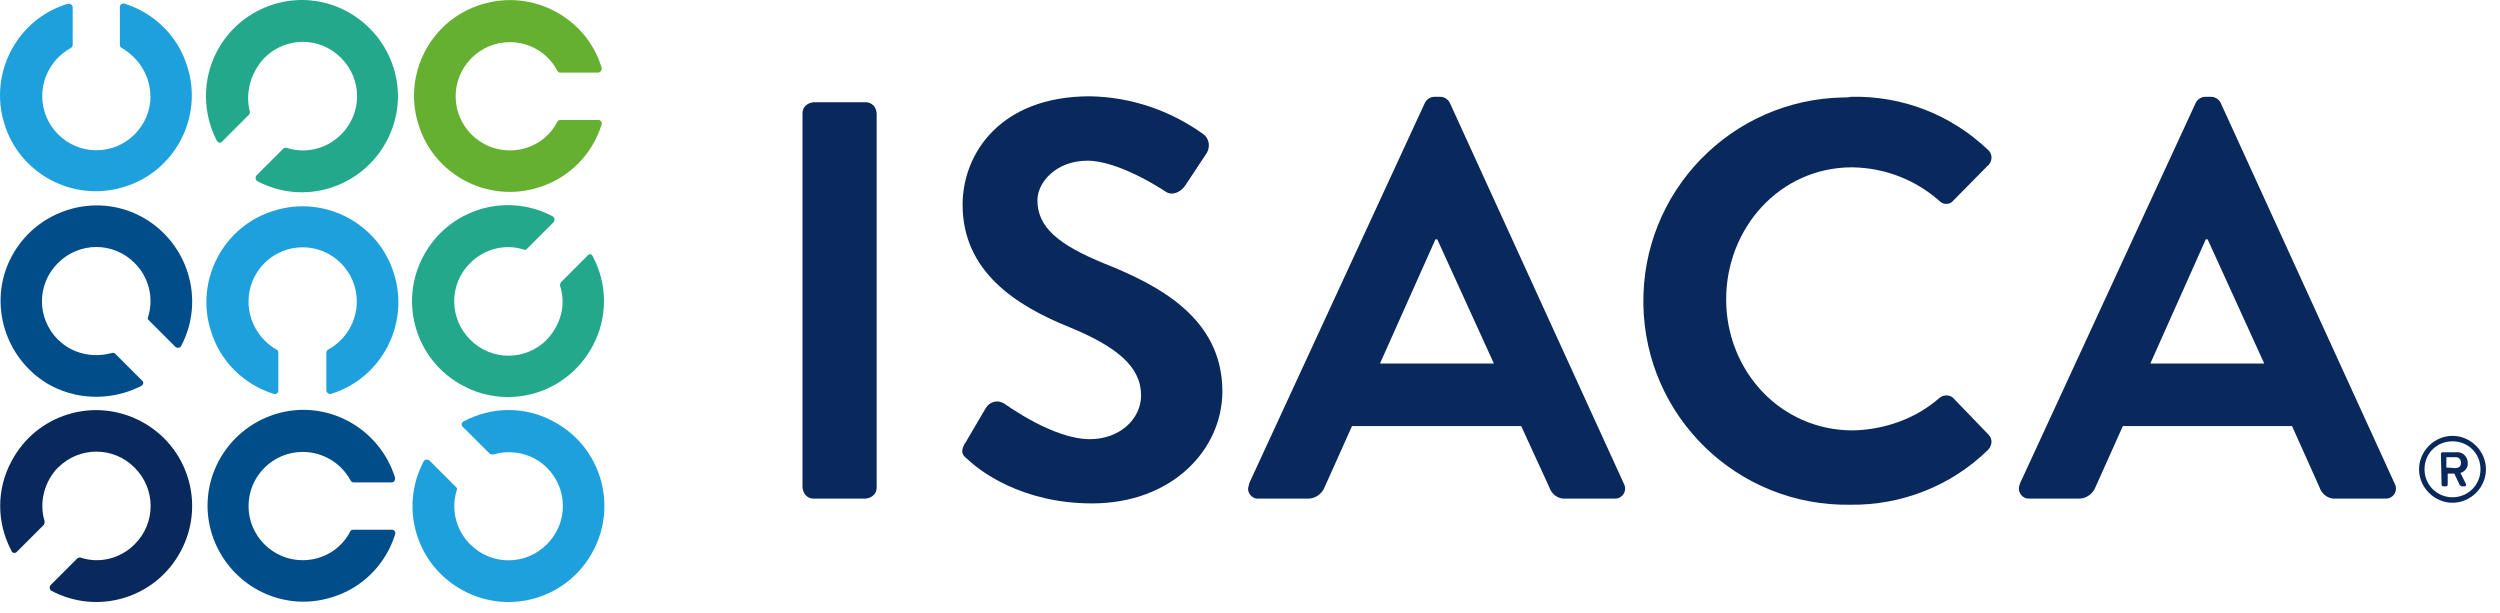
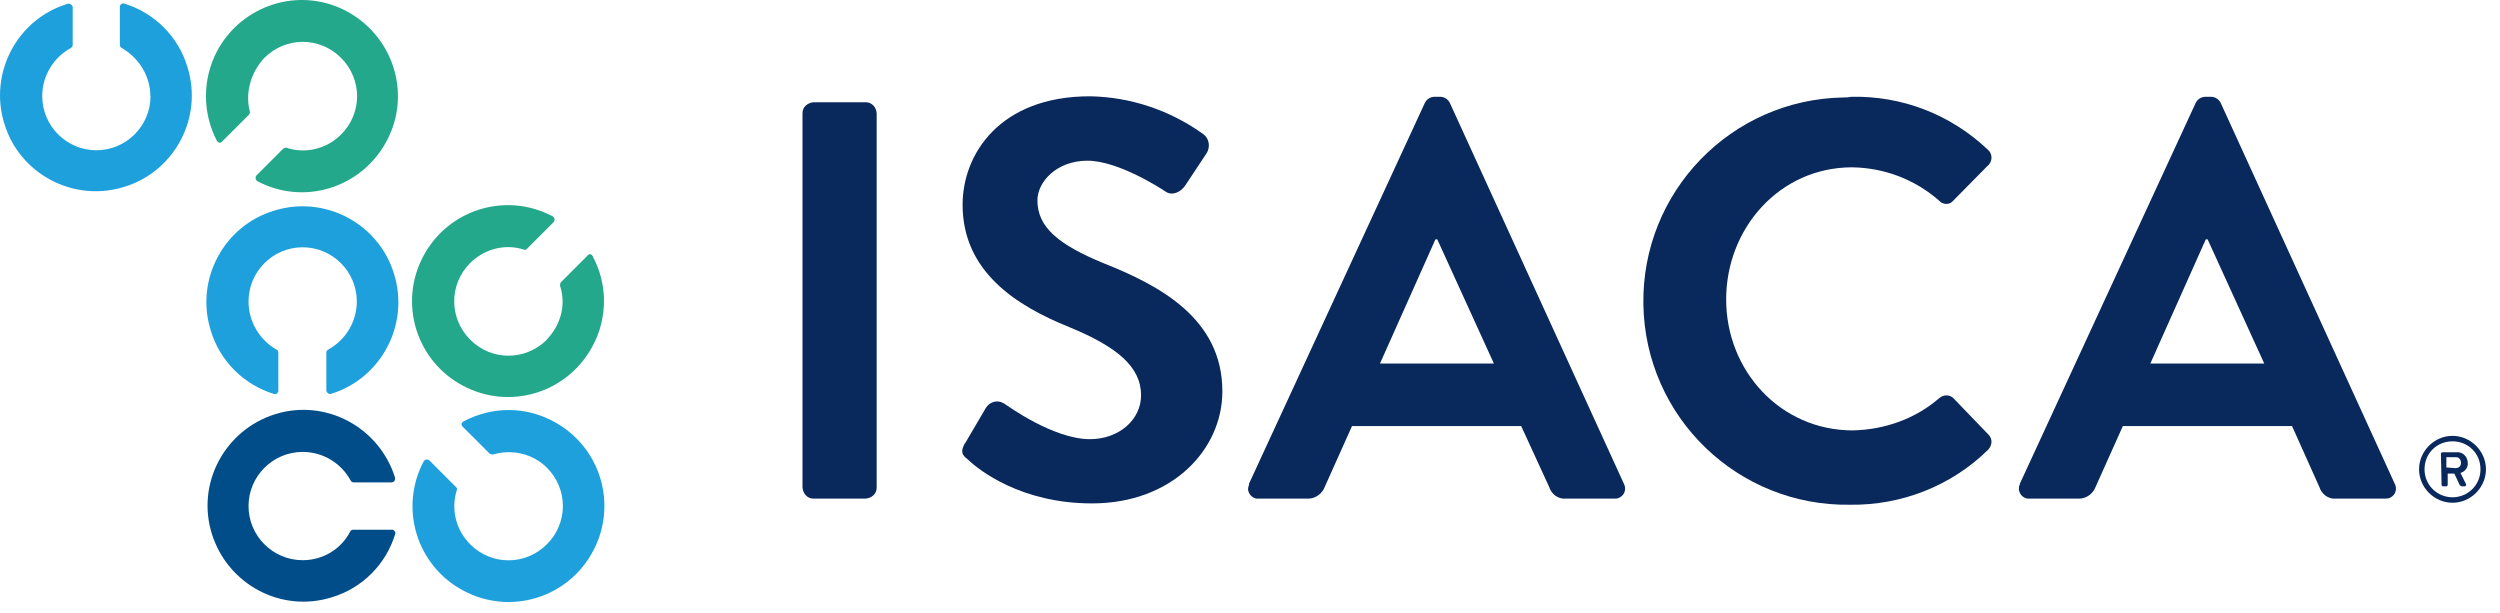
<svg xmlns="http://www.w3.org/2000/svg" viewBox="0 0 151 37" fill="none">
-   <path d="M3.501 20.516C2.211 19.226 2.211 17.166 3.501 15.886C4.791 14.596 6.851 14.596 8.131 15.886C8.981 16.726 9.311 17.986 8.941 19.156C8.901 19.226 8.941 19.306 8.981 19.336L10.601 20.956C10.671 21.026 10.821 21.026 10.891 20.956L10.931 20.916C12.441 18.086 11.331 14.586 8.541 13.086C5.741 11.576 2.211 12.676 0.711 15.476C-0.799 18.276 0.311 21.806 3.101 23.306C4.791 24.186 6.821 24.186 8.541 23.306C8.651 23.236 8.691 23.126 8.611 23.016L8.571 22.976L6.951 21.356C6.951 21.356 6.841 21.286 6.771 21.316C5.591 21.646 4.341 21.356 3.501 20.506" fill="#004D89" />
-   <path d="M3.501 28.246C4.791 26.956 6.851 26.956 8.131 28.246C9.421 29.536 9.421 31.596 8.131 32.876C7.291 33.726 6.031 34.056 4.891 33.686C4.821 33.646 4.741 33.686 4.671 33.726L3.051 35.346C2.981 35.416 2.981 35.566 3.051 35.636L3.091 35.676C5.921 37.186 9.421 36.116 10.921 33.286C12.431 30.456 11.361 26.956 8.531 25.456C5.701 23.946 2.201 25.016 0.701 27.846C-0.219 29.536 -0.219 31.566 0.701 33.286C0.741 33.396 0.881 33.436 0.991 33.356L1.031 33.316L2.651 31.696C2.651 31.696 2.721 31.546 2.691 31.476C2.361 30.376 2.651 29.126 3.501 28.236" fill="#09285C" />
  <path d="M18.28 33.836C16.48 33.836 15.011 32.366 15.011 30.566C15.011 28.766 16.48 27.296 18.28 27.296C19.491 27.296 20.601 27.956 21.18 29.026C21.221 29.096 21.291 29.136 21.36 29.136H23.64C23.75 29.136 23.86 29.066 23.86 28.916V28.846C22.901 25.796 19.671 24.066 16.62 25.016C13.57 25.976 11.841 29.206 12.8 32.256C13.761 35.306 16.991 37.036 20.041 36.076C21.881 35.526 23.311 34.086 23.87 32.256C23.91 32.146 23.831 32.036 23.721 31.996H21.331C21.261 31.996 21.18 32.036 21.151 32.106C20.601 33.176 19.5 33.836 18.28 33.836Z" fill="#004D89" />
  <path d="M15.011 18.206C15.011 16.406 16.481 14.936 18.281 14.936C20.081 14.936 21.551 16.406 21.551 18.206C21.551 19.416 20.891 20.526 19.821 21.116C19.751 21.156 19.711 21.226 19.711 21.296V23.576C19.711 23.686 19.821 23.796 19.931 23.796H19.971C23.021 22.876 24.751 19.606 23.801 16.546C22.881 13.496 19.611 11.766 16.551 12.726C13.501 13.646 11.771 16.916 12.731 19.966C13.281 21.806 14.721 23.236 16.551 23.796C16.661 23.836 16.771 23.756 16.811 23.646V21.296C16.811 21.226 16.771 21.146 16.701 21.116C15.671 20.526 15.011 19.426 15.011 18.206Z" fill="#1EA0DC" />
  <path d="M9.091 5.806C9.091 7.606 7.621 9.076 5.821 9.076C4.021 9.076 2.551 7.606 2.551 5.806C2.551 4.596 3.211 3.486 4.281 2.896C4.351 2.856 4.391 2.786 4.391 2.716V0.446C4.391 0.336 4.281 0.226 4.171 0.226H4.101C1.041 1.136 -0.689 4.416 0.261 7.466C1.181 10.515 4.451 12.245 7.501 11.286C10.551 10.366 12.281 7.096 11.321 4.046C10.771 2.206 9.331 0.776 7.501 0.216C7.391 0.176 7.281 0.256 7.241 0.366V2.716C7.241 2.786 7.281 2.866 7.351 2.896C8.421 3.516 9.081 4.626 9.081 5.806" fill="#1EA0DC" />
  <path d="M33.031 28.246C34.321 29.536 34.321 31.596 33.031 32.876C31.741 34.166 29.68 34.166 28.401 32.876C27.55 32.036 27.221 30.776 27.59 29.606C27.631 29.536 27.59 29.456 27.55 29.426L25.93 27.806C25.86 27.736 25.71 27.736 25.64 27.806L25.601 27.846C24.09 30.676 25.16 34.176 27.991 35.676C30.82 37.186 34.321 36.116 35.821 33.286C37.331 30.456 36.261 26.956 33.431 25.456C31.741 24.536 29.721 24.536 27.991 25.456C27.881 25.526 27.84 25.636 27.921 25.746L27.96 25.786L29.581 27.406C29.581 27.406 29.73 27.476 29.8 27.446C30.941 27.116 32.191 27.406 33.041 28.256" fill="#1EA0DC" />
  <path d="M33.031 20.516C31.741 21.806 29.681 21.806 28.401 20.516C27.111 19.226 27.111 17.166 28.401 15.886C29.251 15.036 30.501 14.706 31.641 15.076C31.711 15.116 31.791 15.076 31.821 15.036L33.441 13.416C33.511 13.346 33.511 13.196 33.441 13.116L33.401 13.076C30.571 11.566 27.081 12.636 25.571 15.466C24.061 18.296 25.131 21.796 27.961 23.296C30.791 24.806 34.281 23.736 35.791 20.906C36.711 19.216 36.711 17.156 35.791 15.466C35.751 15.356 35.611 15.316 35.531 15.396C35.491 15.396 35.491 15.436 35.491 15.436L33.871 17.056C33.871 17.056 33.801 17.206 33.831 17.276C34.201 18.416 33.871 19.626 33.021 20.516" fill="#24A88B" />
-   <path d="M30.791 9.086C28.991 9.086 27.521 7.616 27.521 5.816C27.521 4.016 28.991 2.546 30.791 2.546C32.001 2.546 33.111 3.206 33.661 4.276C33.701 4.346 33.771 4.386 33.841 4.386H36.121C36.231 4.386 36.341 4.276 36.341 4.166V4.096C35.421 1.046 32.151 -0.684 29.091 0.266C26.041 1.186 24.311 4.456 25.271 7.506C26.191 10.556 29.461 12.286 32.511 11.326C34.351 10.776 35.781 9.336 36.341 7.506C36.381 7.396 36.301 7.286 36.191 7.246H33.841C33.771 7.246 33.691 7.286 33.661 7.356C33.111 8.426 32.011 9.086 30.791 9.086Z" fill="#65B030" />
  <path d="M15.97 3.496C17.26 2.206 19.32 2.206 20.6 3.496C21.89 4.786 21.89 6.846 20.6 8.126C19.75 8.976 18.5 9.306 17.33 8.936C17.26 8.896 17.18 8.936 17.11 8.976L15.49 10.596C15.42 10.666 15.42 10.816 15.49 10.896L15.53 10.936C18.36 12.446 21.86 11.346 23.36 8.506C24.87 5.676 23.76 2.186 20.93 0.676C18.1 -0.834 14.6 0.276 13.1 3.106C12.22 4.796 12.22 6.816 13.1 8.506C13.17 8.616 13.28 8.656 13.39 8.576L13.43 8.536L15.05 6.916C15.05 6.916 15.12 6.806 15.09 6.736C14.8 5.636 15.13 4.386 15.97 3.496Z" fill="#24A88B" />
  <path d="M48.471 6.836C48.471 6.466 48.761 6.216 49.131 6.176H52.291C52.661 6.176 52.921 6.466 52.951 6.836V29.456C52.951 29.826 52.661 30.076 52.291 30.116H49.131C48.761 30.116 48.511 29.826 48.471 29.456V6.836Z" fill="#09285C" />
  <path d="M58.291 26.776L59.541 24.646C59.761 24.276 60.24 24.126 60.611 24.356C60.651 24.356 60.681 24.396 60.681 24.396C60.861 24.506 63.621 26.526 65.831 26.526C67.591 26.526 68.921 25.346 68.921 23.876C68.921 22.146 67.451 20.936 64.581 19.756C61.381 18.466 58.141 16.406 58.141 12.366C58.141 9.316 60.381 5.816 65.831 5.816C68.291 5.856 70.68 6.666 72.671 8.096C73.04 8.356 73.111 8.866 72.891 9.236L71.6 11.186C71.341 11.586 70.831 11.846 70.421 11.586C70.16 11.406 67.55 9.706 65.68 9.706C63.81 9.706 62.66 10.996 62.66 12.096C62.66 13.716 63.91 14.776 66.701 15.916C70.01 17.236 73.831 19.226 73.831 23.636C73.831 27.166 70.781 30.406 65.96 30.406C61.66 30.406 59.12 28.386 58.461 27.756C58.13 27.496 57.98 27.316 58.281 26.766" fill="#09285C" />
  <path d="M75.431 29.236L86.061 6.216C86.171 5.996 86.391 5.846 86.651 5.846H86.981C87.241 5.846 87.461 5.996 87.571 6.216L98.091 29.236C98.241 29.526 98.131 29.896 97.831 30.046C97.721 30.116 97.611 30.116 97.501 30.116H94.561C94.121 30.156 93.711 29.856 93.571 29.416L91.881 25.736H81.661L80.011 29.416C79.861 29.816 79.461 30.116 79.021 30.116H76.041C75.711 30.156 75.421 29.896 75.381 29.566C75.381 29.456 75.421 29.346 75.451 29.236M90.231 21.956L86.811 14.456H86.701L83.351 21.956H90.231Z" fill="#09285C" />
  <path d="M111.8 5.846C114.89 5.776 117.83 6.916 120.07 9.046C120.33 9.266 120.36 9.666 120.14 9.926C120.14 9.966 120.1 9.966 120.07 9.996L117.97 12.126C117.79 12.346 117.46 12.386 117.2 12.196L117.13 12.126C115.66 10.836 113.82 10.136 111.87 10.106C107.49 10.106 104.26 13.786 104.26 18.086C104.26 22.386 107.53 25.996 111.91 25.996C113.82 25.956 115.7 25.296 117.13 24.046C117.39 23.826 117.75 23.826 117.98 24.046L120.11 26.256C120.37 26.516 120.33 26.916 120.07 27.176C117.86 29.346 114.85 30.526 111.76 30.486C104.96 30.596 99.37 25.196 99.26 18.386C99.15 11.586 104.56 5.996 111.36 5.886C111.51 5.886 111.65 5.886 111.8 5.846Z" fill="#09285C" />
  <path d="M121.99 29.236L132.62 6.216C132.73 5.996 132.95 5.846 133.21 5.846H133.54C133.8 5.846 134.02 5.996 134.13 6.216L144.65 29.236C144.8 29.526 144.69 29.896 144.39 30.046C144.28 30.116 144.17 30.116 144.06 30.116H141.08C140.64 30.156 140.23 29.856 140.09 29.416L138.44 25.736H128.22L126.57 29.416C126.42 29.816 126.02 30.116 125.58 30.116H122.6C122.27 30.156 121.98 29.896 121.94 29.566C121.94 29.456 121.94 29.346 122.01 29.236M136.76 21.956L133.34 14.456H133.23L129.88 21.956H136.76Z" fill="#09285C" />
  <path d="M148.131 26.326C149.231 26.326 150.151 27.246 150.151 28.346C150.151 29.446 149.231 30.366 148.131 30.366C147.031 30.366 146.111 29.446 146.111 28.346C146.111 27.246 147.031 26.326 148.131 26.326ZM148.131 30.036C149.051 30.036 149.821 29.306 149.821 28.346C149.821 27.386 149.081 26.656 148.131 26.656C147.181 26.656 146.441 27.386 146.441 28.346C146.441 29.306 147.211 30.036 148.131 30.036ZM147.431 27.426C147.431 27.356 147.471 27.316 147.541 27.316H148.351C148.721 27.276 149.011 27.536 149.051 27.906V27.946C149.091 28.236 148.871 28.496 148.611 28.566C148.721 28.786 148.831 29.006 148.941 29.226C148.981 29.266 148.941 29.336 148.901 29.376H148.681C148.681 29.376 148.611 29.336 148.571 29.306L148.241 28.606H147.841V29.266C147.841 29.336 147.801 29.376 147.731 29.376H147.581C147.511 29.376 147.471 29.336 147.471 29.266L147.431 27.426ZM148.311 28.276C148.491 28.276 148.641 28.166 148.641 27.986V27.946C148.641 27.766 148.531 27.616 148.351 27.616H147.761V28.236L148.311 28.276Z" fill="#09285C" />
</svg>